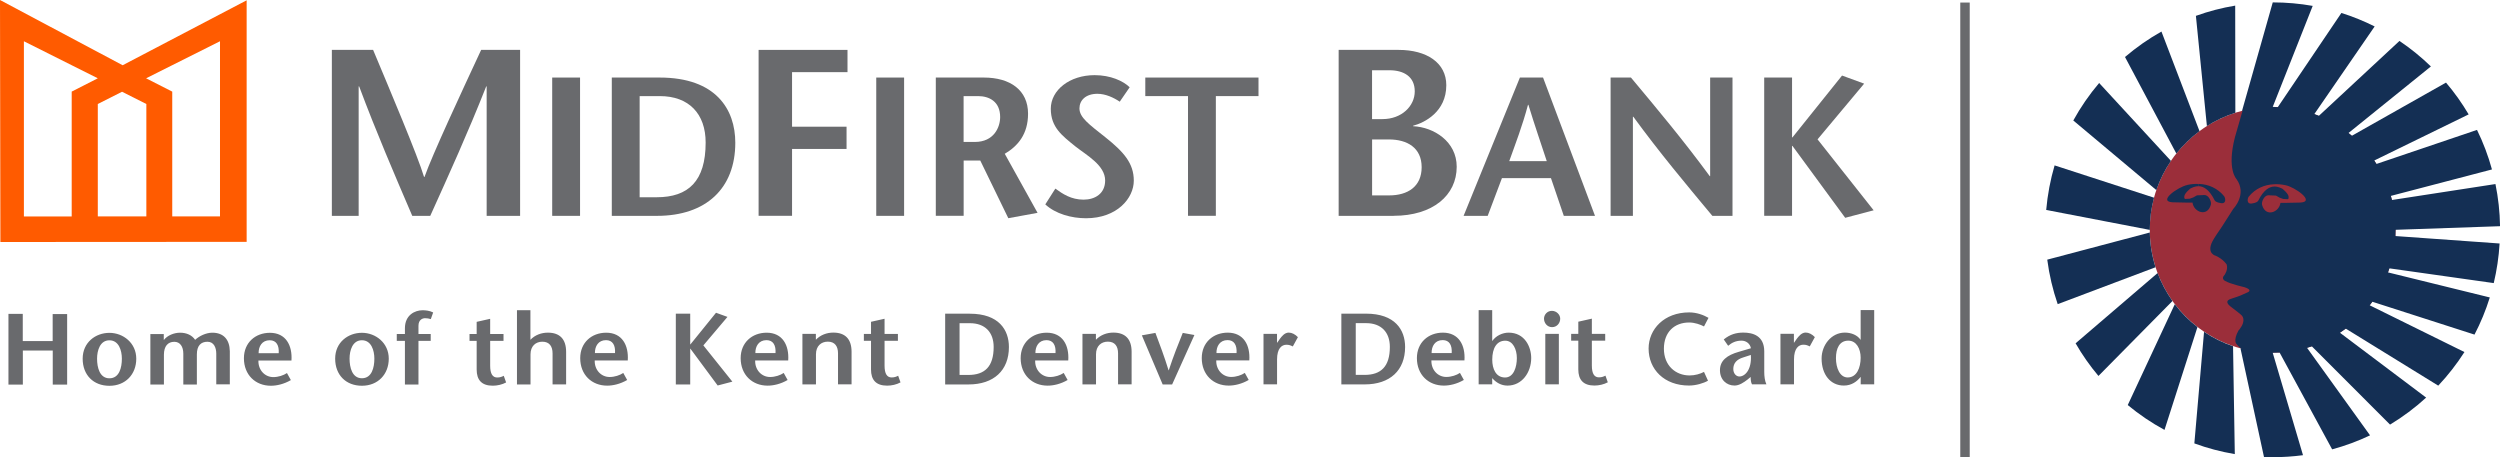
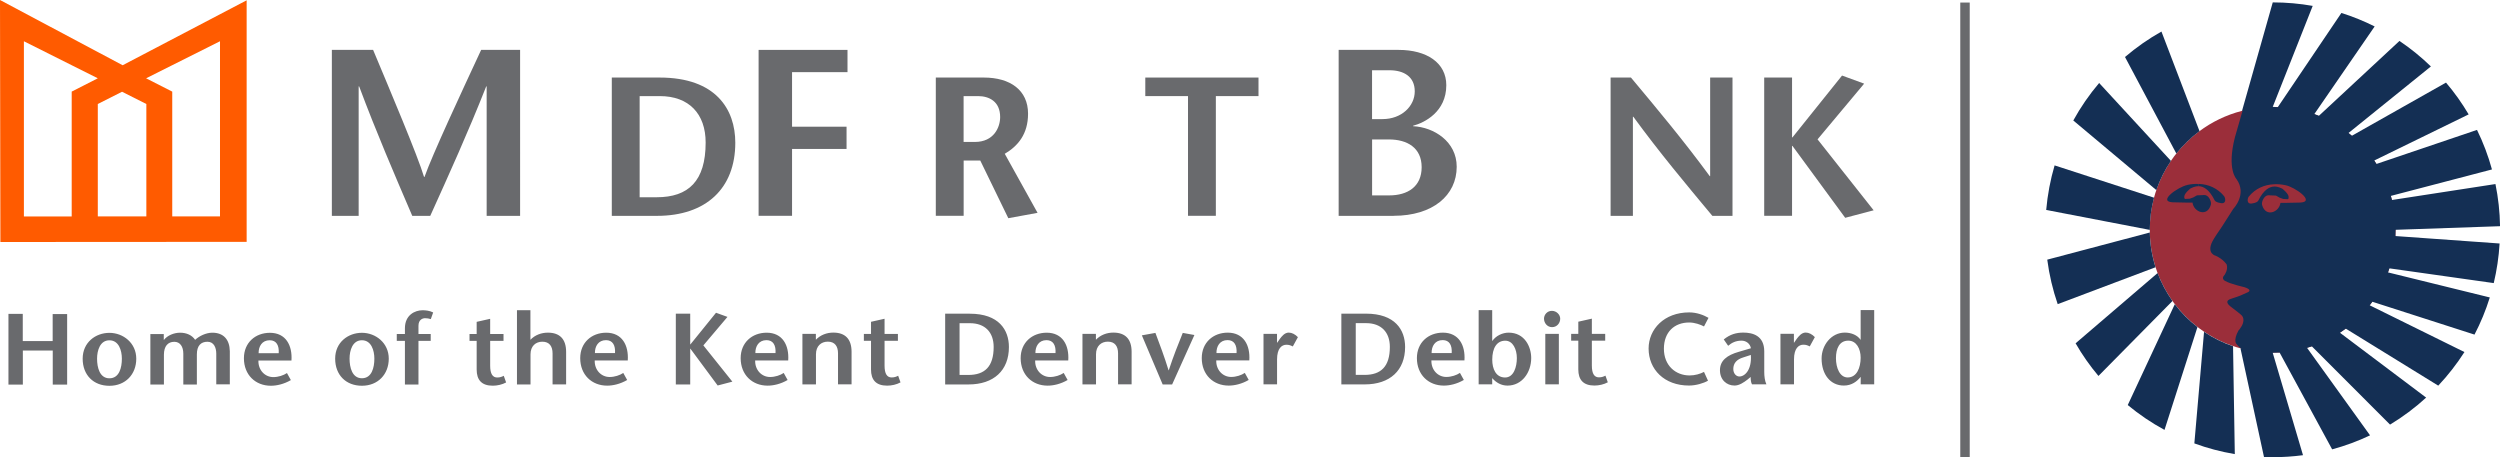
<svg xmlns="http://www.w3.org/2000/svg" id="Layer_1" viewBox="0 0 500 91.45">
  <defs>
    <style>.cls-1{fill:#696a6d;}.cls-2{fill:#ff5b00;}.cls-3{fill:#9b2e3a;}.cls-4{fill:#142f54;}.cls-5{fill:none;stroke:#696a6d;stroke-width:1.89px;}</style>
  </defs>
  <path class="cls-1" d="m372.13,76.86h2.71v-14.85h-2.71v5.92h-.04c-.61-.89-1.8-1.41-3.12-1.41-2.74,0-4.65,2.55-4.65,5.17,0,3.23,1.78,5.42,4.45,5.42,1.59,0,2.65-.85,3.33-1.7h.04v1.46Zm-2.47-8.73c1.63,0,2.47,1.64,2.47,3.4,0,2.02-.78,3.96-2.59,3.96-1.57,0-2.35-1.9-2.35-3.86s.71-3.5,2.47-3.5m-10.88-1.37h-2.69v10.1h2.71v-4.99c0-2.18.92-2.93,1.86-2.93.55,0,.84.12,1.29.34l1.02-1.86c-.57-.59-1.22-.91-1.84-.91-.84,0-1.43.81-1.76,1.23l-.55.79h-.04v-1.78Zm-8.61,4.24c.2,2.97-1.2,4.3-2.29,4.3-.65,0-1.22-.61-1.22-1.5,0-1.15.67-1.92,2-2.32l1.51-.49Zm-.04,4.39c0,.55.06,1.13.27,1.48h2.88c-.33-.71-.43-1.66-.43-2.47v-4.12c0-3.15-2.31-3.76-4.18-3.76-1.41,0-2.65.34-3.92,1.37l.88,1.27c.71-.61,1.53-1.03,2.69-1.03.88,0,1.71.59,1.86,1.52l-2.41.71c-2.37.67-3.78,1.76-3.78,3.68s1.33,3.07,2.92,3.07c.94,0,1.86-.63,2.61-1.21l.61-.51Zm-8.43-11.82c-.98-.57-2.37-1.09-3.86-1.09-5.02,0-8.12,3.37-8.12,7.23,0,4.16,3.12,7.4,8.08,7.4,1.39,0,2.92-.46,3.8-.97l-.8-1.76c-.76.4-1.78.71-2.88.71-2.8,0-5.14-1.98-5.14-5.34s2.12-5.25,5.06-5.25c1.1,0,2.27.42,2.96.79l.9-1.72Zm-23.33.16l-2.71.61v2.43h-1.43v1.37h1.43v5.74c0,2.06.98,3.23,3.23,3.23.9,0,1.88-.22,2.67-.65l-.47-1.33c-.37.18-.71.34-1.31.34-.9,0-1.41-.71-1.41-2.36v-4.97h2.67v-1.37h-2.67v-3.03Zm-7.96,1.7c1,0,1.63-.83,1.63-1.7,0-.79-.73-1.56-1.67-1.56s-1.57.79-1.57,1.56c0,.87.65,1.7,1.61,1.7m-1.35,11.44h2.71v-10.1h-2.71v10.1Zm-13.33,0h2.71v-1.25c.76.89,1.8,1.5,3.06,1.5,2.9,0,4.74-2.63,4.74-5.52,0-2.22-1.29-5.07-4.51-5.07-1.23,0-2.53.61-3.25,1.64h-.04v-6.14h-2.71v14.85Zm5.33-8.73c1.53,0,2.31,1.74,2.31,3.48s-.61,3.88-2.35,3.88c-1.84,0-2.57-1.72-2.57-3.56,0-2.32.9-3.8,2.61-3.8m-14.74,2.47c-.02-1.35.67-2.59,2.22-2.59,1.35,0,1.9,1.05,1.8,2.59h-4.02Zm6.57,1.46c.2-3.01-1.12-5.54-4.31-5.54-2.92,0-5.2,1.98-5.2,5.09,0,3.33,2.31,5.5,5.39,5.5,1.16,0,2.61-.32,4-1.13l-.78-1.41c-.67.46-1.73.81-2.73.81-1.69,0-3.04-1.41-2.98-3.31h6.61Zm-21.74-7.44h2.08c3.02,0,4.74,1.82,4.74,4.75,0,3.94-1.78,5.6-5.06,5.6h-1.76v-10.35Zm-2.88-1.9v14.15h4.67c5.06,0,8.08-2.81,8.08-7.48,0-3.42-2-6.67-7.82-6.67h-4.94Zm-12.88,4.04h-2.69v10.1h2.71v-4.99c0-2.18.92-2.93,1.86-2.93.55,0,.84.12,1.29.34l1.02-1.86c-.57-.59-1.22-.91-1.84-.91-.84,0-1.43.81-1.75,1.23l-.55.79h-.04v-1.78Zm-12.1,3.84c-.02-1.35.67-2.59,2.22-2.59,1.35,0,1.9,1.05,1.8,2.59h-4.02Zm6.57,1.46c.2-3.01-1.12-5.54-4.31-5.54-2.92,0-5.2,1.98-5.2,5.09,0,3.33,2.31,5.5,5.39,5.5,1.16,0,2.61-.32,4-1.13l-.78-1.41c-.67.46-1.73.81-2.73.81-1.69,0-3.04-1.41-2.98-3.31h6.61Zm-15.43,4.81l4.45-9.88-2.33-.42c-.94,2.32-1.88,4.67-2.8,7.48h-.04c-.86-2.81-1.76-5.15-2.63-7.48l-2.71.49,4.16,9.82h1.9Zm-15.25-10.1h-2.69v10.1h2.71v-6.02c0-1.66,1.04-2.53,2.37-2.53,1.41,0,2.04.93,2.04,2.34v6.2h2.71v-6.51c0-2.55-1.27-3.84-3.65-3.84-1.29,0-2.57.46-3.49,1.43v-1.19Zm-12.1,3.84c-.02-1.35.67-2.59,2.22-2.59,1.35,0,1.9,1.05,1.8,2.59h-4.02Zm6.57,1.46c.2-3.01-1.12-5.54-4.31-5.54-2.92,0-5.21,1.98-5.21,5.09,0,3.33,2.31,5.5,5.39,5.5,1.16,0,2.61-.32,4-1.13l-.78-1.41c-.67.46-1.74.81-2.73.81-1.69,0-3.04-1.41-2.98-3.31h6.61Zm-21.74-7.44h2.08c3.02,0,4.74,1.82,4.74,4.75,0,3.94-1.78,5.6-5.06,5.6h-1.76v-10.35Zm-2.88-1.9v14.15h4.67c5.06,0,8.08-2.81,8.08-7.48,0-3.42-2-6.67-7.82-6.67h-4.94Zm-12.12,1.01l-2.71.61v2.43h-1.43v1.37h1.43v5.74c0,2.06.98,3.23,3.23,3.23.9,0,1.88-.22,2.67-.65l-.47-1.33c-.37.18-.71.34-1.31.34-.9,0-1.41-.71-1.41-2.36v-4.97h2.67v-1.37h-2.67v-3.03Zm-13.74,3.03h-2.69v10.1h2.71v-6.02c0-1.66,1.04-2.53,2.37-2.53,1.41,0,2.04.93,2.04,2.34v6.2h2.71v-6.51c0-2.55-1.27-3.84-3.65-3.84-1.29,0-2.57.46-3.49,1.43v-1.19Zm-12.1,3.84c-.02-1.35.67-2.59,2.23-2.59,1.35,0,1.9,1.05,1.8,2.59h-4.02Zm6.57,1.46c.2-3.01-1.12-5.54-4.31-5.54-2.92,0-5.2,1.98-5.2,5.09,0,3.33,2.31,5.5,5.39,5.5,1.16,0,2.61-.32,4-1.13l-.78-1.41c-.67.46-1.73.81-2.73.81-1.69,0-3.04-1.41-2.98-3.31h6.61Zm-19.6-9.34h-2.88v14.15h2.88v-7.15h.04l5.45,7.36,2.94-.77-5.8-7.25,4.82-5.7-2.29-.83-5.12,6.33h-.04v-6.12Zm-19.06,7.88c-.02-1.35.67-2.59,2.22-2.59,1.35,0,1.9,1.05,1.8,2.59h-4.02Zm6.57,1.46c.2-3.01-1.12-5.54-4.31-5.54-2.92,0-5.2,1.98-5.2,5.09,0,3.33,2.31,5.5,5.39,5.5,1.16,0,2.61-.32,4-1.13l-.78-1.41c-.67.46-1.73.81-2.73.81-1.69,0-3.04-1.41-2.98-3.31h6.61Zm-19.47-10.04h-2.69v14.85h2.71v-6.02c0-1.66,1.04-2.53,2.37-2.53,1.41,0,2.04.93,2.04,2.34v6.2h2.71v-6.51c0-2.55-1.27-3.84-3.65-3.84-1.29,0-2.57.46-3.49,1.43v-5.94Zm-8.04,1.72l-2.71.61v2.43h-1.43v1.37h1.43v5.74c0,2.06.98,3.23,3.22,3.23.9,0,1.88-.22,2.67-.65l-.47-1.33c-.37.18-.71.34-1.31.34-.9,0-1.41-.71-1.41-2.36v-4.97h2.67v-1.37h-2.67v-3.03Zm-14.35,13.14v-8.73h2.45v-1.37h-2.45v-1.64c0-1.27.88-1.52,1.31-1.52.39,0,.8.06,1.16.18l.47-1.33c-.71-.36-1.51-.44-2.12-.44-1.53,0-3.53.95-3.53,3.6v1.15h-1.63v1.37h1.63v8.73h2.71Zm-11.31-1.25c-1.94,0-2.47-2.14-2.47-3.92,0-1.68.61-3.68,2.47-3.68s2.49,2,2.49,3.68c0,1.78-.51,3.92-2.49,3.92m0,1.5c3.2,0,5.37-2.28,5.37-5.42s-2.61-5.17-5.37-5.17-5.35,1.9-5.35,5.17,2.16,5.42,5.35,5.42m-20.66-6.51c-.02-1.35.67-2.59,2.22-2.59,1.35,0,1.9,1.05,1.8,2.59h-4.02Zm6.57,1.46c.2-3.01-1.12-5.54-4.31-5.54-2.92,0-5.2,1.98-5.2,5.09,0,3.33,2.31,5.5,5.39,5.5,1.16,0,2.61-.32,4-1.13l-.78-1.41c-.67.46-1.74.81-2.73.81-1.69,0-3.04-1.41-2.98-3.31h6.61Zm-25.53-5.29h-2.69v10.1h2.71v-5.96c0-1.72.8-2.59,2.08-2.59,1.16,0,1.8.97,1.8,2.38v6.16h2.71v-6.02c0-1.76.82-2.53,2.12-2.53s1.76,1.21,1.76,2.38v6.14h2.71v-6.63c-.04-2.32-1.25-3.72-3.55-3.7-1.2.02-2.53.63-3.39,1.43-.61-.93-1.71-1.43-3-1.43-1.2,0-2.53.53-3.23,1.43h-.04v-1.19Zm-10.88,8.85c-1.94,0-2.47-2.14-2.47-3.92,0-1.68.61-3.68,2.47-3.68s2.49,2,2.49,3.68c0,1.78-.51,3.92-2.49,3.92m0,1.5c3.2,0,5.37-2.28,5.37-5.42s-2.61-5.17-5.37-5.17-5.35,1.9-5.35,5.17,2.16,5.42,5.35,5.42m-8.47-14.35h-2.88v5.4h-5.98v-5.44H1.69v14.15h2.88v-6.81h5.98v6.81h2.88v-14.11Z" />
  <path class="cls-2" d="m19.56,20.8l4.85-2.45,4.86,2.45v22.48h-9.71v-22.48ZM4.78,8.25l14.78,7.41-5.22,2.66v24.97H4.78V8.25Zm29.66,10.07l-5.22-2.66,14.78-7.41v35.03h-9.55v-24.97ZM.08,48.4l49.25-.03V.06l-24.8,12.99L0,0l.08,48.4Z" />
  <path class="cls-1" d="m104.01,9.98h-7.78c-3.79,8.15-9.77,20.96-11.33,25.41h-.09c-1.28-4.27-6.78-17.26-10.19-25.41h-8.25v33.19h5.36v-25.89h.1c3.46,9.25,7.06,17.59,10.62,25.89h3.6c3.75-8.3,7.54-16.64,11.19-25.89h.09v25.89h6.69V9.98Z" />
-   <rect class="cls-1" x="110.44" y="15.51" width="5.57" height="27.66" />
  <path class="cls-1" d="m127.93,19.22h4.03c5.85,0,9.17,3.56,9.17,9.29,0,7.71-3.44,10.94-9.8,10.94h-3.4v-20.23Zm-5.57-3.71v27.66h9.05c9.8,0,15.65-5.49,15.65-14.62,0-6.68-3.87-13.04-15.13-13.04h-9.56Z" />
  <polygon class="cls-1" points="169.5 9.98 151.72 9.98 151.72 43.16 158.41 43.16 158.41 29.79 169.31 29.79 169.31 25.34 158.41 25.34 158.41 14.43 169.5 14.43 169.5 9.98" />
-   <rect class="cls-1" x="175.25" y="15.51" width="5.57" height="27.66" />
  <path class="cls-1" d="m187.16,43.16h5.57v-11.06h3.32l5.61,11.54,5.85-1.07-6.56-11.81c2.61-1.54,4.66-3.91,4.66-8.02,0-4.7-3.56-7.23-8.85-7.23h-9.6v27.66Zm5.57-23.94h2.88c2.21,0,4.42,1.07,4.42,4.19,0,2.01-1.22,4.98-5.06,4.98h-2.25v-9.17Z" />
-   <path class="cls-1" d="m225.92,17.44c-1.3-1.26-3.83-2.41-6.99-2.41-5.02,0-8.77,3-8.77,6.72s2.25,5.37,4.94,7.55c2.21,1.74,5.93,3.75,5.93,6.8,0,2.61-2.01,3.83-4.31,3.83-2.49,0-4.19-1.15-5.65-2.21l-2.01,3.16c2.05,1.9,5.25,2.77,8.14,2.77,6.24,0,9.56-4.03,9.56-7.51s-1.98-5.73-5.69-8.69c-3.24-2.57-5.18-3.95-5.18-5.77,0-1.62,1.26-2.92,3.59-2.92,1.62,0,3.24.75,4.47,1.58l1.98-2.88Z" />
  <polygon class="cls-1" points="243.17 43.16 243.17 19.22 251.7 19.22 251.7 15.51 229.06 15.51 229.06 19.22 237.6 19.22 237.6 43.16 243.17 43.16" />
  <path class="cls-1" d="m274.42,14.05h3.46c2.89,0,5.07,1.28,5.07,4.22s-2.61,5.55-6.45,5.55h-2.09v-9.77Zm4.31,29.11c7.82,0,12.61-4.08,12.61-9.81,0-5.07-4.6-7.92-8.72-8.11v-.09c2.32-.62,6.64-2.8,6.64-8.11,0-4.5-3.94-7.06-9.53-7.06h-12v33.19h11Zm-4.31-15.27h3.37c3.65,0,6.54,1.66,6.54,5.55s-2.8,5.64-6.5,5.64h-3.41v-11.19Z" />
-   <path class="cls-1" d="m301.85,32.22c1.3-3.64,2.61-6.99,3.75-11.26h.08c1.3,4.27,2.49,7.63,3.67,11.26h-7.51Zm2.13-16.71l-11.26,27.66h4.82l2.85-7.55h9.8l2.57,7.55h6.24l-10.39-27.66h-4.62Z" />
  <path class="cls-1" d="m346.49,15.51h-4.46v19.72h-.08c-5.22-7.11-10.47-13.39-15.76-19.72h-4.07v27.66h4.46v-19.83h.08c5.22,7.15,10.51,13.47,15.81,19.83h4.03V15.51Z" />
  <polygon class="cls-1" points="358.41 15.51 352.84 15.51 352.84 43.16 358.41 43.16 358.41 29.18 358.49 29.18 369.04 43.56 374.73 42.06 363.51 27.87 372.83 16.73 368.41 15.11 358.49 27.48 358.41 27.48 358.41 15.51" />
  <line class="cls-5" x1="393" y1=".51" x2="393" y2="91.45" />
  <path class="cls-3" d="m479.11,45.96c0,13.57-11,24.56-24.58,24.56s-24.58-11-24.58-24.56,11-24.56,24.58-24.56,24.58,11,24.58,24.56" />
  <path class="cls-4" d="m460.12,40.51c2.97-.2-1.13-3.07-2.98-3.46-.78-.17-1.56-.24-2.32-.2-1.94.08-3.75.85-5.08,2.49-.21.26-.48,1.38.44,1.38,0,0,1.23-.1,1.48-.6,1.09-2.2,2.25-2.78,3.18-2.81.79-.03,1.4.34,1.63.43,0,0,1.19.93,1.25,1.58v.37s-.17.15-.17.15l-.92-.05-.72-.26-.71-.41-1.23-.05s-.72-.21-1.23.61c-.51.82-.31,1.34-.31,1.34.71,2.51,3.43,1.43,3.66-.45,0,0,1.05.04,4.02-.06m19,5.49l-.03,1.21,20.84,1.49c-.16,2.71-.56,5.36-1.17,7.92l-20.87-2.95-.28.81,20.36,5.01c-.8,2.58-1.83,5.07-3.06,7.43l-20.43-6.57-.53.71,18.95,9.35c-1.54,2.4-3.29,4.65-5.24,6.72l-18.49-11.4-1.17.82,17.24,12.97c-2.22,2.03-4.63,3.84-7.22,5.4l-15.64-15.65-.96.3,12.6,17.5c-2.41,1.15-4.95,2.09-7.58,2.8l-10.51-19.36-1.38.04,6.06,20.49c-1.98.26-4,.4-6.06.4-.59,0-1.17-.01-1.74-.03l-4.7-21.71.18.05-.03-.02s0,0,.01,0l-.11-.09c-.45-.33-.63-.55-.79-.77,0,0-.86-.63.37-2.83,0,0,0,.02.05-.02.06-.06.2-.23.52-.75,0,0,.97-1.48-.15-2.36,0,0-.72-.62-1.89-1.49,0,0-1.22-.8-.64-1.36.11-.1.28-.2.53-.28,1.13-.36,1.64-.56,1.64-.56,0,0,.61-.21,1.54-.67,0,0,.3-.09.46-.25.21-.2.19-.51-.97-.88,0,0-2.76-.62-3.79-1.23,0,0-.92-.41-.1-1.23,0,0,.72-1.02.41-2.05,0,0-.62-1.02-2.15-1.74,0,0-1.95-.4-.72-2.87.36-.72,1.43-2.25,1.43-2.25,0,0,.46-.61,2.77-4.3,0,0,2.82-2.87.62-5.94,0,0-1.95-1.94-.31-8.34l1.52-5.3h-.01s-.08-.02-.08-.02l6.14-21.67c2.72,0,5.39.24,7.99.7l-7.99,20.19,1,.07,12.73-18.85c2.3.73,4.52,1.63,6.65,2.7l-12.06,17.52.91.35,16.11-14.97c2.25,1.51,4.35,3.22,6.29,5.1l-16.48,13.31.68.55,18.82-10.63c1.69,1.98,3.2,4.11,4.53,6.36l-18.88,9.22.45.69,20.1-6.81c1.23,2.51,2.24,5.16,2.99,7.91l-20.22,5.29.22.82,20.7-3.19c.56,2.73.87,5.55.92,8.43l-20.89.72s0,.03,0,.03" />
-   <path class="cls-4" d="m447.04,1.12l.03,21.43c-2.02.65-3.93,1.54-5.69,2.66h0s-2.2-22.04-2.2-22.04c2.53-.91,5.16-1.6,7.87-2.05" />
  <path class="cls-4" d="m446.61,69.25l.35,21.57c-2.79-.47-5.5-1.19-8.09-2.14l1.94-22.31c1.78,1.2,3.73,2.18,5.8,2.88" />
  <path class="cls-4" d="m444.84,39.27c.21.26.48,1.38-.44,1.38,0,0-1.23-.1-1.48-.6-1.09-2.2-2.25-2.78-3.17-2.81l.02-.46c1.94.08,3.74.85,5.08,2.49" />
  <path class="cls-4" d="m432.29,6.31l7.61,19.92c-.87.64-1.69,1.34-2.46,2.09-.77.75-1.5,1.55-2.17,2.39l-10.27-19.31c2.25-1.92,4.69-3.63,7.29-5.09" />
  <path class="cls-4" d="m437.44,36.99c.78-.17,1.56-.24,2.32-.2l-.02.46c-.79-.03-1.4.34-1.63.43,0,0-1.19.93-1.25,1.58v.38s.17.15.17.15l.92-.05.72-.26.72-.41,1.23-.05s.72-.2,1.23.62c.51.82.31,1.34.31,1.34-.72,2.5-3.43,1.43-3.66-.46,0,0-1.05.04-4.02-.06-2.97-.2,1.13-3.07,2.98-3.46" />
  <path class="cls-4" d="m439.49,65.42l-6.59,20.56c-2.62-1.42-5.08-3.09-7.35-4.97l9.41-20.17c1.3,1.72,2.83,3.26,4.54,4.58" />
  <path class="cls-4" d="m434.49,60.2l-14.8,14.99c-1.71-2.03-3.24-4.21-4.57-6.53l16.4-14.05c.75,2,1.75,3.87,2.97,5.59" />
  <path class="cls-4" d="m419.83,16.6l14.36,15.58c-1.22,1.79-2.2,3.75-2.92,5.84l-16.61-13.92c1.47-2.68,3.21-5.19,5.17-7.5" />
  <path class="cls-4" d="m431.11,53.45l-19.57,7.38c-.98-2.85-1.69-5.83-2.09-8.9l20.51-5.43c.05,2.42.45,4.75,1.15,6.96" />
  <path class="cls-4" d="m410.92,33.08l19.89,6.46c-.56,2.05-.85,4.21-.85,6.44l-20.72-3.99c.27-3.07.84-6.05,1.68-8.91" />
</svg>